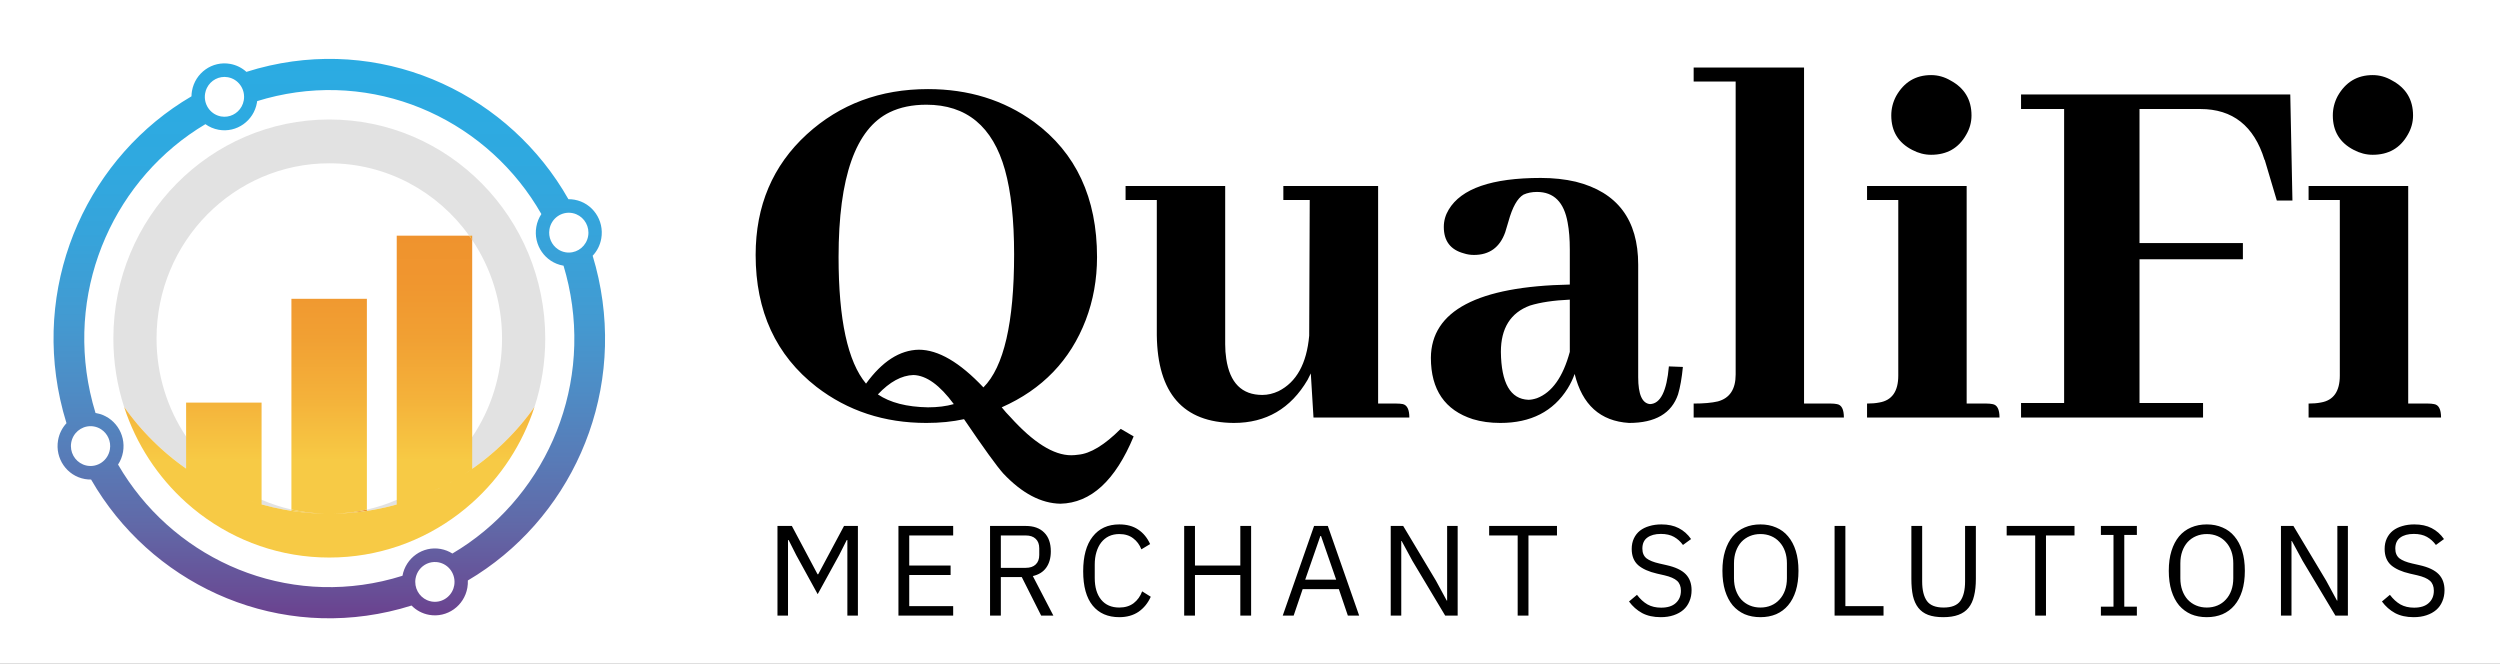
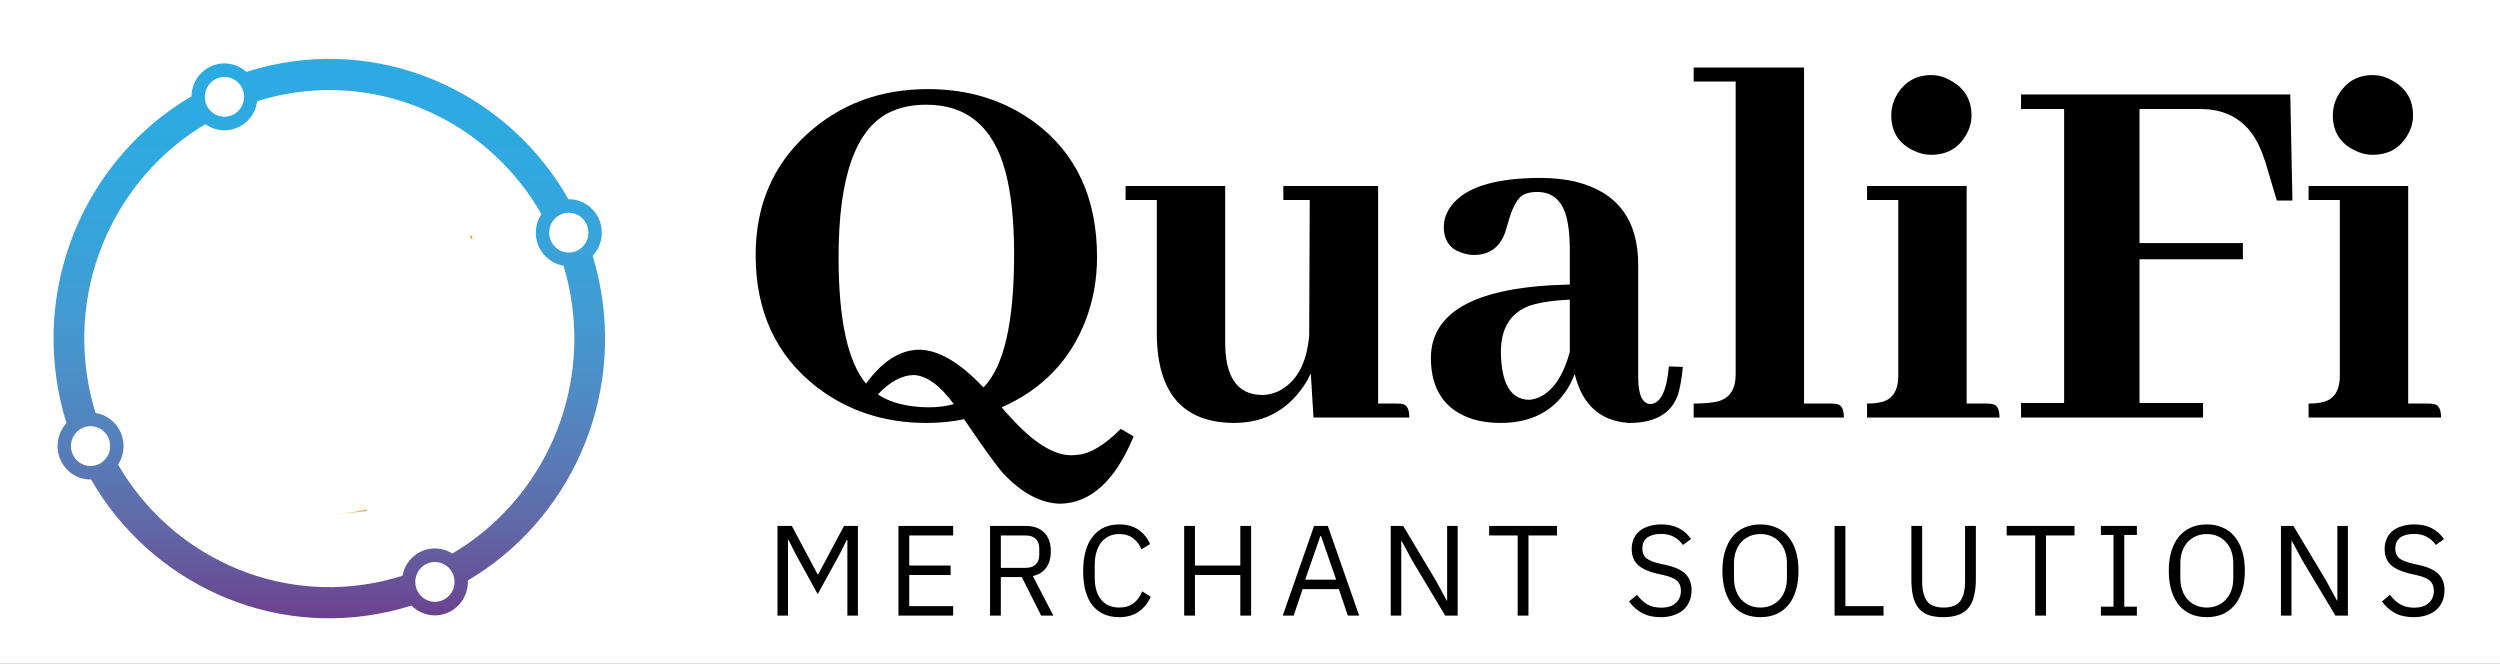
<svg xmlns="http://www.w3.org/2000/svg" width="467" height="124" viewBox="0 0 467 124" fill="none">
  <rect x="0" y="0" width="467" height="124" fill="#333333" stroke="none" />
  <g clip-path="url(#clip0_1_2)">
    <rect width="467" height="124" fill="white" />
    <path d="M173.342 16.643C180.919 16.643 187.524 18.688 193.157 22.778C201.003 28.545 204.926 36.961 204.926 48.025C204.926 52.183 204.222 56.106 202.813 59.794C199.93 67.304 194.7 72.736 187.122 76.089C187.659 76.759 188.195 77.363 188.731 77.899C193.023 82.66 196.812 85.041 200.098 85.041C200.5 85.041 200.936 85.007 201.405 84.94C203.685 84.739 206.334 83.13 209.352 80.112L211.766 81.52C208.346 89.769 203.786 93.96 198.086 94.094C194.465 94.027 190.911 92.149 187.424 88.461C186.217 87.12 183.769 83.733 180.081 78.302C177.935 78.771 175.588 79.006 173.04 79.006C165.194 79.006 158.354 76.759 152.521 72.267C144.943 66.366 141.154 58.151 141.154 47.623C141.154 38.436 144.34 30.926 150.71 25.092C156.879 19.459 164.423 16.643 173.342 16.643ZM171.632 65.326C175.253 65.326 179.276 67.673 183.702 72.367C187.524 68.545 189.436 60.263 189.436 47.523C189.436 41.085 188.866 35.821 187.726 31.73C185.446 23.616 180.55 19.56 173.04 19.56C170.425 19.56 168.145 20.029 166.2 20.968C159.83 24.052 156.645 33.072 156.645 48.025C156.645 59.693 158.354 67.573 161.774 71.663C164.792 67.505 168.078 65.393 171.632 65.326ZM173.342 76.089C175.152 76.089 176.762 75.888 178.17 75.485C175.555 71.931 173.04 70.121 170.626 70.054C168.413 70.121 166.2 71.328 163.987 73.675C166.267 75.217 169.385 76.022 173.342 76.089ZM260.852 75.385C261.321 75.385 261.723 75.418 262.059 75.485C262.863 75.686 263.266 76.525 263.266 78H245.361L244.858 69.752C244.657 70.154 244.456 70.557 244.255 70.959C241.103 76.324 236.51 79.006 230.475 79.006C221.02 78.939 216.225 73.474 216.091 62.61V37.363H210.257V34.748H228.865V64.32C228.865 65.259 228.932 66.164 229.066 67.036C229.737 71.529 231.983 73.775 235.806 73.775C236.812 73.775 237.817 73.541 238.823 73.071C242.176 71.395 244.087 67.941 244.557 62.711L244.657 37.363H239.729V34.748H257.432V75.385H260.852ZM304.305 79.006C298.94 78.671 295.554 75.62 294.146 69.853C293.81 70.791 293.374 71.697 292.838 72.568C290.156 76.86 285.965 79.006 280.265 79.006C278.387 79.006 276.677 78.771 275.135 78.302C269.904 76.625 267.289 72.803 267.289 66.835C267.356 58.05 276.007 53.491 293.24 53.155V46.617C293.24 44.672 293.106 42.996 292.838 41.588C292.167 37.766 290.256 35.855 287.104 35.855C286.166 35.855 285.327 36.022 284.59 36.357C283.45 37.028 282.511 38.704 281.773 41.387C281.505 42.325 281.304 42.996 281.17 43.398C280.164 46.215 278.219 47.623 275.336 47.623C274.665 47.623 274.028 47.523 273.425 47.321C270.944 46.651 269.703 45.008 269.703 42.393C269.703 41.253 270.005 40.18 270.608 39.174C272.955 35.217 278.689 33.239 287.809 33.239C290.156 33.239 292.335 33.474 294.347 33.943C302.125 35.888 306.015 41.051 306.015 49.434V70.456C306.015 73.675 306.752 75.351 308.228 75.485C310.172 75.418 311.346 73.071 311.748 68.444L314.363 68.545C314.162 70.624 313.86 72.334 313.458 73.675C312.251 77.229 309.2 79.006 304.305 79.006ZM285.495 74.681C285.965 74.681 286.501 74.58 287.104 74.379C289.921 73.306 291.966 70.422 293.24 65.728V55.972C290.223 56.106 287.742 56.475 285.797 57.078C282.176 58.419 280.365 61.303 280.365 65.728C280.432 71.562 282.142 74.546 285.495 74.681ZM342.024 75.385C342.427 75.385 342.796 75.418 343.131 75.485C344.003 75.62 344.438 76.458 344.438 78H316.375V75.385C318.253 75.385 319.761 75.251 320.901 74.982C323.114 74.379 324.221 72.703 324.221 69.953V15.234H316.375V12.619H336.995V75.385H342.024ZM371.094 75.385C371.496 75.385 371.865 75.418 372.2 75.485C373.072 75.62 373.508 76.458 373.508 78H348.764V75.385C349.635 75.385 350.407 75.318 351.077 75.184C353.424 74.781 354.598 73.105 354.598 70.154V37.363H348.764V34.748H367.372V75.385H371.094ZM368.277 21.571C368.277 22.845 367.942 24.052 367.271 25.192C365.863 27.674 363.684 28.914 360.733 28.914C359.526 28.914 358.353 28.612 357.213 28.009C354.598 26.668 353.29 24.522 353.29 21.571C353.29 20.297 353.592 19.09 354.195 17.95C355.671 15.335 357.85 14.027 360.733 14.027C362.007 14.027 363.215 14.363 364.354 15.033C366.97 16.441 368.277 18.621 368.277 21.571ZM411.529 78H377.531V75.284H385.578V20.364H377.531V17.648H427.824L428.227 37.464H425.31L423.097 30.02C423.097 29.953 423.063 29.886 422.996 29.819C421.051 23.516 417.062 20.364 411.026 20.364H399.66V45.41H418.973V48.428H399.66V75.284H411.529V78ZM453.574 75.385C453.977 75.385 454.345 75.418 454.681 75.485C455.552 75.62 455.988 76.458 455.988 78H431.244V75.385C432.116 75.385 432.887 75.318 433.558 75.184C435.905 74.781 437.078 73.105 437.078 70.154V37.363H431.244V34.748H449.853V75.385H453.574ZM450.758 21.571C450.758 22.845 450.423 24.052 449.752 25.192C448.344 27.674 446.164 28.914 443.214 28.914C442.007 28.914 440.833 28.612 439.693 28.009C437.078 26.668 435.771 24.522 435.771 21.571C435.771 20.297 436.072 19.09 436.676 17.95C438.151 15.335 440.33 14.027 443.214 14.027C444.488 14.027 445.695 14.363 446.835 15.033C449.45 16.441 450.758 18.621 450.758 21.571Z" fill="black" />
    <path d="M158.288 100.888H158.168L156.752 103.696L152.744 110.992L148.736 103.696L147.32 100.888H147.2V115H145.232V98.248H147.92L152.72 107.272H152.84L157.664 98.248H160.256V115H158.288V100.888ZM167.829 115V98.248H178.053V100.024H169.845V105.64H177.573V107.416H169.845V113.224H178.053V115H167.829ZM186.957 115H184.941V98.248H191.613C193.085 98.248 194.229 98.656 195.045 99.472C195.877 100.288 196.293 101.464 196.293 103C196.293 104.232 196.005 105.248 195.429 106.048C194.869 106.832 194.037 107.352 192.933 107.608L196.773 115H194.493L190.869 107.8H186.957V115ZM191.613 106.072C192.413 106.072 193.029 105.864 193.461 105.448C193.909 105.032 194.133 104.44 194.133 103.672V102.424C194.133 101.656 193.909 101.064 193.461 100.648C193.029 100.232 192.413 100.024 191.613 100.024H186.957V106.072H191.613ZM209.082 115.288C206.954 115.288 205.298 114.568 204.114 113.128C202.93 111.672 202.338 109.536 202.338 106.72C202.338 103.904 202.93 101.744 204.114 100.24C205.298 98.72 206.954 97.96 209.082 97.96C210.49 97.96 211.666 98.28 212.61 98.92C213.57 99.56 214.314 100.464 214.842 101.632L213.21 102.616C212.874 101.752 212.362 101.064 211.674 100.552C210.986 100.024 210.122 99.76 209.082 99.76C208.362 99.76 207.714 99.896 207.138 100.168C206.578 100.44 206.098 100.832 205.698 101.344C205.314 101.84 205.018 102.44 204.81 103.144C204.602 103.832 204.498 104.608 204.498 105.472V107.968C204.498 109.696 204.898 111.048 205.698 112.024C206.498 113 207.626 113.488 209.082 113.488C210.154 113.488 211.05 113.216 211.77 112.672C212.49 112.112 213.018 111.376 213.354 110.464L214.962 111.472C214.434 112.656 213.674 113.592 212.682 114.28C211.69 114.952 210.49 115.288 209.082 115.288ZM231.692 107.416H223.22V115H221.204V98.248H223.22V105.64H231.692V98.248H233.708V115H231.692V107.416ZM251.781 115L250.101 110.056H243.333L241.653 115H239.613L245.469 98.248H248.037L253.893 115H251.781ZM246.765 100.12H246.645L243.813 108.28H249.597L246.765 100.12ZM263.844 104.776L261.828 101.056H261.756V115H259.788V98.248H262.116L268.236 108.472L270.252 112.192H270.324V98.248H272.292V115H269.964L263.844 104.776ZM285.517 100.024V115H283.501V100.024H278.173V98.248H290.845V100.024H285.517ZM310.227 115.288C308.867 115.288 307.707 115.032 306.747 114.52C305.787 113.992 304.971 113.272 304.299 112.36L305.787 111.112C306.379 111.896 307.035 112.496 307.755 112.912C308.475 113.312 309.323 113.512 310.299 113.512C311.499 113.512 312.411 113.224 313.035 112.648C313.675 112.072 313.995 111.304 313.995 110.344C313.995 109.544 313.755 108.928 313.275 108.496C312.795 108.064 312.003 107.72 310.899 107.464L309.531 107.152C307.995 106.8 306.819 106.272 306.003 105.568C305.203 104.848 304.803 103.84 304.803 102.544C304.803 101.808 304.939 101.152 305.211 100.576C305.483 100 305.859 99.52 306.339 99.136C306.835 98.752 307.419 98.464 308.091 98.272C308.779 98.064 309.531 97.96 310.347 97.96C311.611 97.96 312.691 98.192 313.587 98.656C314.499 99.12 315.267 99.8 315.891 100.696L314.379 101.8C313.915 101.16 313.355 100.656 312.699 100.288C312.043 99.92 311.227 99.736 310.251 99.736C309.179 99.736 308.331 99.968 307.707 100.432C307.099 100.88 306.795 101.56 306.795 102.472C306.795 103.272 307.051 103.88 307.563 104.296C308.091 104.696 308.883 105.016 309.939 105.256L311.307 105.568C312.955 105.936 314.147 106.496 314.883 107.248C315.619 108 315.987 109 315.987 110.248C315.987 111.016 315.851 111.712 315.579 112.336C315.323 112.96 314.947 113.488 314.451 113.92C313.955 114.352 313.347 114.688 312.627 114.928C311.923 115.168 311.123 115.288 310.227 115.288ZM328.852 115.288C327.764 115.288 326.78 115.104 325.9 114.736C325.036 114.352 324.292 113.8 323.668 113.08C323.06 112.344 322.588 111.44 322.252 110.368C321.916 109.28 321.748 108.032 321.748 106.624C321.748 105.216 321.916 103.976 322.252 102.904C322.588 101.832 323.06 100.928 323.668 100.192C324.292 99.456 325.036 98.904 325.9 98.536C326.78 98.152 327.764 97.96 328.852 97.96C329.924 97.96 330.9 98.152 331.78 98.536C332.66 98.904 333.404 99.456 334.012 100.192C334.636 100.928 335.116 101.832 335.452 102.904C335.788 103.976 335.956 105.216 335.956 106.624C335.956 108.032 335.788 109.28 335.452 110.368C335.116 111.44 334.636 112.344 334.012 113.08C333.404 113.8 332.66 114.352 331.78 114.736C330.9 115.104 329.924 115.288 328.852 115.288ZM328.852 113.488C329.572 113.488 330.236 113.36 330.844 113.104C331.452 112.848 331.972 112.48 332.404 112C332.852 111.52 333.196 110.944 333.436 110.272C333.676 109.6 333.796 108.848 333.796 108.016V105.232C333.796 104.4 333.676 103.648 333.436 102.976C333.196 102.304 332.852 101.728 332.404 101.248C331.972 100.768 331.452 100.4 330.844 100.144C330.236 99.888 329.572 99.76 328.852 99.76C328.132 99.76 327.468 99.888 326.86 100.144C326.252 100.4 325.724 100.768 325.276 101.248C324.844 101.728 324.508 102.304 324.268 102.976C324.028 103.648 323.908 104.4 323.908 105.232V108.016C323.908 108.848 324.028 109.6 324.268 110.272C324.508 110.944 324.844 111.52 325.276 112C325.724 112.48 326.252 112.848 326.86 113.104C327.468 113.36 328.132 113.488 328.852 113.488ZM342.7 115V98.248H344.716V113.224H351.844V115H342.7ZM359.06 98.248V108.616C359.06 110.216 359.356 111.432 359.948 112.264C360.54 113.08 361.58 113.488 363.068 113.488C364.556 113.488 365.596 113.08 366.188 112.264C366.78 111.432 367.076 110.216 367.076 108.616V98.248H369.092V108.136C369.092 109.352 368.98 110.408 368.756 111.304C368.548 112.2 368.204 112.944 367.724 113.536C367.244 114.128 366.612 114.568 365.828 114.856C365.06 115.144 364.116 115.288 362.996 115.288C361.876 115.288 360.932 115.144 360.164 114.856C359.412 114.568 358.804 114.128 358.34 113.536C357.876 112.944 357.54 112.2 357.332 111.304C357.14 110.408 357.044 109.352 357.044 108.136V98.248H359.06ZM382.19 100.024V115H380.174V100.024H374.846V98.248H387.518V100.024H382.19ZM392.448 115V113.32H394.8V99.928H392.448V98.248H399.168V99.928H396.816V113.32H399.168V115H392.448ZM412.233 115.288C411.145 115.288 410.161 115.104 409.281 114.736C408.417 114.352 407.673 113.8 407.049 113.08C406.441 112.344 405.969 111.44 405.633 110.368C405.297 109.28 405.129 108.032 405.129 106.624C405.129 105.216 405.297 103.976 405.633 102.904C405.969 101.832 406.441 100.928 407.049 100.192C407.673 99.456 408.417 98.904 409.281 98.536C410.161 98.152 411.145 97.96 412.233 97.96C413.305 97.96 414.281 98.152 415.161 98.536C416.041 98.904 416.785 99.456 417.393 100.192C418.017 100.928 418.497 101.832 418.833 102.904C419.169 103.976 419.337 105.216 419.337 106.624C419.337 108.032 419.169 109.28 418.833 110.368C418.497 111.44 418.017 112.344 417.393 113.08C416.785 113.8 416.041 114.352 415.161 114.736C414.281 115.104 413.305 115.288 412.233 115.288ZM412.233 113.488C412.953 113.488 413.617 113.36 414.225 113.104C414.833 112.848 415.353 112.48 415.785 112C416.233 111.52 416.577 110.944 416.817 110.272C417.057 109.6 417.177 108.848 417.177 108.016V105.232C417.177 104.4 417.057 103.648 416.817 102.976C416.577 102.304 416.233 101.728 415.785 101.248C415.353 100.768 414.833 100.4 414.225 100.144C413.617 99.888 412.953 99.76 412.233 99.76C411.513 99.76 410.849 99.888 410.241 100.144C409.633 100.4 409.105 100.768 408.657 101.248C408.225 101.728 407.889 102.304 407.649 102.976C407.409 103.648 407.289 104.4 407.289 105.232V108.016C407.289 108.848 407.409 109.6 407.649 110.272C407.889 110.944 408.225 111.52 408.657 112C409.105 112.48 409.633 112.848 410.241 113.104C410.849 113.36 411.513 113.488 412.233 113.488ZM430.138 104.776L428.122 101.056H428.05V115H426.082V98.248H428.41L434.53 108.472L436.546 112.192H436.618V98.248H438.586V115H436.258L430.138 104.776ZM450.874 115.288C449.514 115.288 448.354 115.032 447.394 114.52C446.434 113.992 445.618 113.272 444.946 112.36L446.434 111.112C447.026 111.896 447.682 112.496 448.402 112.912C449.122 113.312 449.97 113.512 450.946 113.512C452.146 113.512 453.058 113.224 453.682 112.648C454.322 112.072 454.642 111.304 454.642 110.344C454.642 109.544 454.402 108.928 453.922 108.496C453.442 108.064 452.65 107.72 451.546 107.464L450.178 107.152C448.642 106.8 447.466 106.272 446.65 105.568C445.85 104.848 445.45 103.84 445.45 102.544C445.45 101.808 445.586 101.152 445.858 100.576C446.13 100 446.506 99.52 446.986 99.136C447.482 98.752 448.066 98.464 448.738 98.272C449.426 98.064 450.178 97.96 450.994 97.96C452.258 97.96 453.338 98.192 454.234 98.656C455.146 99.12 455.914 99.8 456.538 100.696L455.026 101.8C454.562 101.16 454.002 100.656 453.346 100.288C452.69 99.92 451.874 99.736 450.898 99.736C449.826 99.736 448.978 99.968 448.354 100.432C447.746 100.88 447.442 101.56 447.442 102.472C447.442 103.272 447.698 103.88 448.21 104.296C448.738 104.696 449.53 105.016 450.586 105.256L451.954 105.568C453.602 105.936 454.794 106.496 455.53 107.248C456.266 108 456.634 109 456.634 110.248C456.634 111.016 456.498 111.712 456.226 112.336C455.97 112.96 455.594 113.488 455.098 113.92C454.602 114.352 453.994 114.688 453.274 114.928C452.57 115.168 451.77 115.288 450.874 115.288Z" fill="black" />
-     <path fill-rule="evenodd" clip-rule="evenodd" d="M101.853 63.236C101.853 67.701 101.15 72 99.843 76.022C99.662 76.277 99.478 76.531 99.289 76.783C99.251 76.838 99.209 76.893 99.168 76.948C98.989 77.187 98.811 77.426 98.627 77.662C98.622 77.67 98.617 77.675 98.611 77.68C98.407 77.945 98.198 78.208 97.985 78.468C97.978 78.483 97.967 78.496 97.954 78.507C97.755 78.756 97.551 79.003 97.344 79.247C97.157 79.468 96.971 79.682 96.782 79.898C96.692 80.003 96.599 80.108 96.506 80.21C96.322 80.418 96.136 80.625 95.947 80.827C95.765 81.024 95.579 81.221 95.393 81.415C95.284 81.53 95.173 81.646 95.062 81.758C94.707 82.126 94.345 82.483 93.978 82.837C93.869 82.942 93.76 83.044 93.652 83.146C93.269 83.509 92.881 83.863 92.488 84.209C92.381 84.306 92.276 84.398 92.167 84.49C91.874 84.744 91.579 84.994 91.282 85.24C91.134 85.361 90.987 85.482 90.837 85.602C90.552 85.833 90.265 86.059 89.972 86.285C89.877 86.356 89.781 86.429 89.683 86.503C89.497 86.644 89.311 86.783 89.122 86.92C89.055 86.972 88.985 87.022 88.915 87.072C88.69 87.235 88.462 87.397 88.234 87.555C88.224 87.563 88.216 87.568 88.206 87.576C87.939 87.76 87.673 87.943 87.404 88.122C87.3 88.192 87.194 88.26 87.088 88.332C86.922 88.439 86.757 88.546 86.589 88.654C86.317 88.827 86.04 89.001 85.763 89.169C85.487 89.337 85.207 89.502 84.928 89.665C84.646 89.827 84.364 89.987 84.079 90.145C83.874 90.258 83.668 90.37 83.461 90.48C83.438 90.493 83.417 90.504 83.394 90.517C83.311 90.562 83.226 90.607 83.14 90.651C82.972 90.741 82.801 90.827 82.63 90.914C82.569 90.945 82.506 90.977 82.444 91.008C82.405 91.029 82.364 91.05 82.323 91.069C82.312 91.074 82.299 91.079 82.289 91.084C82.074 91.192 81.859 91.297 81.642 91.399C81.56 91.444 81.474 91.483 81.389 91.52C81.159 91.63 80.928 91.738 80.695 91.843C80.659 91.859 80.623 91.877 80.587 91.89C80.312 92.016 80.036 92.134 79.759 92.255C79.736 92.263 79.712 92.273 79.689 92.284C79.4 92.407 79.105 92.527 78.812 92.646C78.802 92.649 78.792 92.651 78.784 92.656C78.478 92.777 78.173 92.895 77.865 93.01C77.862 93.01 77.858 93.013 77.855 93.016C77.244 93.244 76.624 93.46 76 93.664C75.376 93.866 74.745 94.058 74.109 94.236V94.239C73.881 94.302 73.653 94.365 73.426 94.425C73.198 94.486 72.968 94.546 72.737 94.601C72.508 94.658 72.277 94.714 72.047 94.766C71.584 94.874 71.121 94.973 70.653 95.065C70.42 95.112 70.184 95.157 69.949 95.199C69.714 95.244 69.478 95.283 69.243 95.323C69.007 95.362 68.772 95.399 68.534 95.435C68.407 95.454 68.283 95.472 68.156 95.49C68.029 95.509 67.905 95.527 67.778 95.543C67.672 95.559 67.566 95.572 67.46 95.585C67.261 95.612 67.061 95.635 66.859 95.659C66.725 95.674 66.591 95.687 66.456 95.703H66.435C66.334 95.716 66.233 95.727 66.13 95.735C66.089 95.74 66.044 95.745 66.001 95.748C65.884 95.761 65.768 95.771 65.651 95.779C65.608 95.784 65.561 95.79 65.514 95.792C65.507 95.795 65.496 95.795 65.486 95.795C65.393 95.803 65.297 95.811 65.201 95.816C65.141 95.824 65.085 95.829 65.025 95.832C65.012 95.835 65.002 95.835 64.989 95.835C64.96 95.837 64.935 95.84 64.906 95.84C64.746 95.853 64.583 95.864 64.422 95.871C64.376 95.877 64.329 95.879 64.28 95.882C64.169 95.889 64.055 95.895 63.941 95.9C63.713 95.913 63.483 95.924 63.255 95.931C62.966 95.942 62.676 95.949 62.384 95.955C64.49 95.897 66.546 95.638 68.533 95.189C70.463 94.756 72.329 94.147 74.109 93.378C79.852 90.909 84.742 86.799 88.206 81.63C91.727 76.388 93.784 70.056 93.784 63.236C93.784 56.413 91.727 50.076 88.206 44.834C88.022 44.558 87.834 44.285 87.64 44.018C81.774 35.828 72.259 30.504 61.514 30.504C43.691 30.504 29.242 45.157 29.242 63.236C29.242 70.019 31.278 76.322 34.765 81.549C38.225 86.74 43.114 90.87 48.863 93.355C50.643 94.126 52.508 94.74 54.436 95.176C56.441 95.632 58.518 95.897 60.645 95.955C58.539 95.919 56.467 95.74 54.436 95.428C53.962 95.357 53.489 95.278 53.02 95.189C52.811 95.15 52.604 95.11 52.394 95.068C52.221 95.034 52.048 94.997 51.874 94.96C51.732 94.932 51.592 94.9 51.452 94.869C51.207 94.814 50.961 94.758 50.715 94.701C50.568 94.667 50.418 94.63 50.27 94.593C50.037 94.536 49.807 94.475 49.574 94.415C49.569 94.415 49.561 94.412 49.556 94.412C49.553 94.409 49.553 94.409 49.551 94.409C49.408 94.37 49.266 94.333 49.122 94.294C49.096 94.286 49.07 94.278 49.041 94.27H49.039C48.979 94.254 48.92 94.239 48.863 94.223V94.218C46.312 93.502 43.849 92.573 41.495 91.455C40.913 91.179 40.341 90.891 39.774 90.591C39.738 90.573 39.705 90.557 39.673 90.539C39.43 90.41 39.19 90.279 38.949 90.148C38.724 90.022 38.501 89.896 38.279 89.768C38.206 89.728 38.134 89.686 38.064 89.644C38.028 89.626 37.994 89.605 37.958 89.581C37.93 89.565 37.901 89.55 37.875 89.534C37.679 89.418 37.485 89.303 37.291 89.185C37.231 89.151 37.174 89.114 37.117 89.08C36.872 88.927 36.626 88.773 36.383 88.618C36.354 88.599 36.326 88.581 36.3 88.565C36.088 88.429 35.878 88.292 35.669 88.151C35.594 88.104 35.521 88.054 35.449 88.004C35.389 87.964 35.33 87.925 35.273 87.886C35.102 87.77 34.934 87.655 34.766 87.537C34.435 87.306 34.106 87.07 33.783 86.828C33.597 86.694 33.413 86.555 33.229 86.414C33.162 86.364 33.094 86.311 33.027 86.261C32.792 86.08 32.559 85.897 32.326 85.71C32.311 85.697 32.293 85.684 32.277 85.671C32.021 85.463 31.765 85.256 31.514 85.044C31.258 84.834 31.007 84.616 30.756 84.398C30.728 84.372 30.702 84.351 30.676 84.327C30.487 84.16 30.298 83.994 30.112 83.823C30.045 83.763 29.98 83.705 29.913 83.645C29.68 83.43 29.449 83.215 29.222 82.997C28.974 82.763 28.731 82.525 28.487 82.283C28.221 82.018 27.959 81.751 27.698 81.48C27.486 81.257 27.274 81.034 27.064 80.806C26.901 80.63 26.738 80.452 26.578 80.27C26.474 80.155 26.371 80.04 26.273 79.924C26.081 79.709 25.892 79.489 25.706 79.271C25.698 79.263 25.693 79.255 25.685 79.247C25.471 78.993 25.261 78.738 25.052 78.478C24.834 78.214 24.622 77.943 24.412 77.673C24.203 77.403 23.996 77.132 23.794 76.857C23.794 76.857 23.789 76.854 23.791 76.852C23.585 76.579 23.385 76.301 23.186 76.023C21.882 72 21.176 67.702 21.176 63.236C21.176 40.638 39.237 22.322 61.514 22.322C83.793 22.322 101.853 40.637 101.853 63.236Z" fill="#E2E2E2" />
    <path fill-rule="evenodd" clip-rule="evenodd" d="M51.873 94.961C52.255 95.041 52.637 95.118 53.021 95.188C52.637 95.117 52.255 95.041 51.873 94.961Z" fill="url(#paint0_linear_1_2)" />
    <path fill-rule="evenodd" clip-rule="evenodd" d="M49.123 94.293C49.271 94.336 49.419 94.379 49.567 94.421C49.419 94.379 49.271 94.336 49.123 94.293Z" fill="url(#paint1_linear_1_2)" />
    <path fill-rule="evenodd" clip-rule="evenodd" d="M48.863 94.219C48.953 94.245 49.042 94.273 49.132 94.299C49.042 94.273 48.953 94.249 48.863 94.223V94.219Z" fill="url(#paint2_linear_1_2)" />
    <path fill-rule="evenodd" clip-rule="evenodd" d="M51.454 94.868C51.599 94.902 51.743 94.939 51.888 94.971C51.743 94.938 51.599 94.902 51.454 94.868Z" fill="url(#paint3_linear_1_2)" />
-     <path fill-rule="evenodd" clip-rule="evenodd" d="M53.021 95.188C53.489 95.275 53.963 95.353 54.436 95.427C53.962 95.356 53.489 95.277 53.021 95.188Z" fill="url(#paint4_linear_1_2)" />
-     <path fill-rule="evenodd" clip-rule="evenodd" d="M54.436 95.175C56.441 95.632 58.519 95.896 60.645 95.954C58.539 95.918 56.467 95.739 54.436 95.427V95.175Z" fill="url(#paint5_linear_1_2)" />
    <path fill-rule="evenodd" clip-rule="evenodd" d="M68.534 95.188V95.434C66.523 95.739 64.469 95.917 62.384 95.954C64.49 95.896 66.547 95.637 68.534 95.188Z" fill="url(#paint6_linear_1_2)" />
    <path fill-rule="evenodd" clip-rule="evenodd" d="M68.533 95.447C68.77 95.407 69.007 95.366 69.243 95.322C69.007 95.366 68.772 95.407 68.533 95.448V95.447Z" fill="url(#paint7_linear_1_2)" />
    <path fill-rule="evenodd" clip-rule="evenodd" d="M88.206 44.017V44.833C88.023 44.557 87.834 44.284 87.64 44.017H88.206Z" fill="url(#paint8_linear_1_2)" />
-     <path fill-rule="evenodd" clip-rule="evenodd" d="M99.289 76.783C99.251 76.838 99.209 76.893 99.168 76.948C98.989 77.187 98.811 77.426 98.627 77.662C98.622 77.67 98.617 77.675 98.611 77.68C98.407 77.946 98.198 78.208 97.985 78.468C97.978 78.483 97.968 78.496 97.954 78.507C97.755 78.756 97.551 79.003 97.344 79.247C97.158 79.468 96.971 79.683 96.782 79.898C96.692 80.003 96.599 80.108 96.506 80.21C96.322 80.418 96.136 80.625 95.947 80.827C95.766 81.024 95.579 81.221 95.393 81.415C95.284 81.53 95.173 81.646 95.062 81.758C94.707 82.126 94.346 82.483 93.978 82.837C93.869 82.942 93.76 83.044 93.652 83.147C93.269 83.509 92.881 83.863 92.488 84.209C92.381 84.306 92.276 84.398 92.167 84.49C91.874 84.744 91.58 84.994 91.282 85.24C91.134 85.361 90.987 85.482 90.837 85.603C90.552 85.833 90.265 86.059 89.973 86.285C89.877 86.356 89.781 86.429 89.683 86.503C89.497 86.644 89.311 86.783 89.122 86.92C89.055 86.972 88.985 87.022 88.915 87.072C88.69 87.235 88.462 87.397 88.234 87.555C88.224 87.563 88.216 87.568 88.206 87.576C87.939 87.76 87.673 87.943 87.404 88.122C87.213 88.25 87.019 88.375 86.825 88.5C87.29 88.199 87.752 87.892 88.206 87.576V81.63V44.833C88.022 44.558 87.833 44.285 87.639 44.017H74.109V93.377V94.233C74.18 94.213 74.253 94.193 74.325 94.172C74.252 94.193 74.181 94.215 74.109 94.236V94.233C73.881 94.297 73.655 94.364 73.425 94.424C73.198 94.485 72.968 94.545 72.737 94.6C72.507 94.658 72.277 94.713 72.047 94.765C71.584 94.873 71.121 94.973 70.652 95.065C70.42 95.115 70.184 95.159 69.949 95.198C69.713 95.243 69.478 95.285 69.242 95.322C67.007 95.697 64.715 95.912 62.384 95.954C64.49 95.897 66.547 95.637 68.534 95.188V55.812H54.436V95.175C56.441 95.632 58.519 95.896 60.646 95.954C58.539 95.918 56.467 95.739 54.436 95.427C53.963 95.356 53.489 95.277 53.021 95.188C50.325 94.692 47.712 93.959 45.197 93.019C46.397 93.467 47.62 93.868 48.863 94.217V93.354V75.201H34.766V81.549V87.537C34.435 87.306 34.107 87.07 33.783 86.828C33.597 86.694 33.413 86.555 33.23 86.414C33.162 86.364 33.095 86.311 33.028 86.261C32.792 86.081 32.559 85.897 32.327 85.71C32.311 85.697 32.293 85.684 32.277 85.671C32.021 85.466 31.765 85.256 31.514 85.044C31.258 84.834 31.007 84.616 30.756 84.398C30.728 84.372 30.702 84.351 30.676 84.327C30.485 84.162 30.298 83.994 30.112 83.824C30.045 83.763 29.98 83.705 29.913 83.645C29.68 83.433 29.45 83.217 29.222 82.997C28.974 82.763 28.731 82.525 28.488 82.283C28.221 82.018 27.96 81.751 27.699 81.48C27.484 81.257 27.272 81.031 27.065 80.806C26.899 80.628 26.739 80.452 26.578 80.271C26.475 80.155 26.371 80.04 26.273 79.924C26.079 79.709 25.892 79.491 25.706 79.271C25.698 79.263 25.693 79.255 25.686 79.247C25.471 78.993 25.259 78.738 25.052 78.478C24.835 78.214 24.622 77.943 24.413 77.673C24.203 77.403 23.996 77.132 23.794 76.857C23.794 76.857 23.789 76.854 23.792 76.852C23.585 76.579 23.383 76.301 23.186 76.023C25.44 82.979 29.483 89.111 34.766 93.861C35.594 94.606 36.453 95.317 37.341 95.991C44.078 101.114 52.447 104.149 61.515 104.149C70.583 104.149 78.953 101.114 85.69 95.991C86.556 95.333 87.395 94.64 88.207 93.913C93.516 89.156 97.58 83.005 99.844 76.022C99.662 76.277 99.479 76.531 99.289 76.783ZM45.02 92.953C44.761 92.855 44.501 92.755 44.243 92.652C44.502 92.755 44.761 92.855 45.02 92.953ZM44.023 92.563C43.299 92.269 42.584 91.959 41.878 91.631C42.584 91.959 43.299 92.27 44.023 92.563ZM41.338 91.377C41.191 91.307 41.045 91.235 40.898 91.163C41.044 91.235 41.191 91.306 41.338 91.377ZM37.991 89.6C37.929 89.564 37.867 89.528 37.805 89.491C37.829 89.505 37.852 89.52 37.876 89.533C37.902 89.549 37.93 89.565 37.959 89.581C37.969 89.588 37.98 89.593 37.991 89.6ZM35.669 88.15C35.769 88.218 35.871 88.283 35.972 88.35C35.87 88.283 35.767 88.216 35.666 88.149C35.667 88.149 35.668 88.15 35.669 88.15ZM36.912 88.95C36.833 88.901 36.754 88.851 36.676 88.801C36.755 88.851 36.833 88.901 36.912 88.95ZM79.921 92.183C80.143 92.087 80.366 91.991 80.587 91.89C80.601 91.885 80.616 91.877 80.63 91.871C80.395 91.977 80.158 92.081 79.921 92.183ZM82.323 91.068C82.098 91.181 81.87 91.291 81.643 91.399C81.56 91.443 81.475 91.483 81.389 91.519C81.186 91.616 80.983 91.711 80.779 91.803C81.308 91.563 81.833 91.313 82.352 91.054C82.342 91.059 82.333 91.064 82.323 91.068ZM82.584 90.937C82.77 90.842 82.957 90.748 83.141 90.651C83.142 90.651 83.143 90.65 83.144 90.65C82.958 90.746 82.771 90.841 82.584 90.937ZM84.08 90.145C83.9 90.244 83.721 90.341 83.541 90.438C84 90.191 84.456 89.938 84.908 89.677C84.632 89.835 84.357 89.991 84.08 90.145Z" fill="url(#paint9_linear_1_2)" />
    <path fill-rule="evenodd" clip-rule="evenodd" d="M73.426 94.424C73.654 94.364 73.881 94.3 74.109 94.237V94.238C73.881 94.301 73.653 94.364 73.426 94.424Z" fill="url(#paint10_linear_1_2)" />
    <path fill-rule="evenodd" clip-rule="evenodd" d="M111.797 51.945C111.487 50.528 111.123 49.135 110.709 47.773C111.523 46.912 112.099 45.806 112.319 44.546C112.911 41.146 110.672 37.905 107.322 37.306C106.938 37.237 106.553 37.207 106.177 37.209C95.254 17.932 72.896 7.183 50.368 12.249C48.893 12.581 47.445 12.973 46.03 13.426C45.204 12.677 44.168 12.145 42.998 11.935C39.648 11.335 36.451 13.606 35.859 17.003C35.802 17.337 35.769 17.668 35.767 17.995C16.805 29.086 6.242 51.737 11.232 74.556C11.566 76.085 11.963 77.586 12.42 79.052C11.627 79.907 11.06 81.001 10.845 82.244C10.256 85.642 12.492 88.884 15.845 89.482C16.239 89.553 16.631 89.583 17.015 89.575C27.994 108.675 50.246 119.292 72.662 114.25C74.094 113.928 75.499 113.549 76.875 113.113C77.738 113.994 78.869 114.622 80.167 114.855C83.519 115.452 86.713 113.184 87.305 109.784C87.385 109.328 87.412 108.875 87.395 108.43C106.274 97.309 116.774 74.711 111.797 51.945ZM106.888 39.796C107.157 39.844 107.415 39.923 107.659 40.024V40.027C109.211 40.677 110.167 42.356 109.863 44.105C109.823 44.331 109.766 44.548 109.688 44.756C109.086 46.409 107.387 47.439 105.615 47.123C105.103 47.032 104.634 46.837 104.227 46.563V46.561C103.057 45.776 102.39 44.34 102.635 42.85C102.635 42.837 102.637 42.827 102.64 42.814C102.992 40.791 104.894 39.439 106.888 39.796ZM38.647 16.431C39.351 14.993 40.926 14.133 42.566 14.426C42.698 14.449 42.825 14.479 42.95 14.517C44.727 15.036 45.868 16.846 45.539 18.735C45.466 19.157 45.324 19.55 45.129 19.904H45.127C44.39 21.246 42.867 22.035 41.29 21.752C41.218 21.739 41.148 21.724 41.078 21.706C39.201 21.256 37.978 19.393 38.318 17.444C38.38 17.081 38.492 16.742 38.644 16.431H38.647ZM16.276 86.991C16.009 86.943 15.752 86.867 15.512 86.766V86.763C13.957 86.115 12.999 84.434 13.304 82.683C13.341 82.472 13.393 82.267 13.463 82.072C14.052 80.396 15.765 79.348 17.552 79.665C18.048 79.754 18.505 79.941 18.904 80.204C20.092 80.984 20.774 82.427 20.532 83.928V83.93C20.529 83.946 20.527 83.959 20.524 83.973C20.172 85.996 18.27 87.348 16.276 86.991ZM80.601 112.361C80.309 112.308 80.029 112.222 79.767 112.106C78.252 111.435 77.326 109.779 77.626 108.053C77.733 107.44 77.983 106.888 78.334 106.427C79.076 105.45 80.276 104.883 81.549 104.995H81.552C81.659 105.005 81.767 105.02 81.874 105.038C83.868 105.392 85.199 107.321 84.85 109.344C84.814 109.538 84.767 109.726 84.707 109.905C84.132 111.61 82.403 112.683 80.601 112.361ZM84.505 103.4C83.853 102.985 83.112 102.689 82.308 102.544C78.976 101.947 75.799 104.187 75.182 107.554C73.954 107.942 72.699 108.281 71.421 108.57C51.553 113.035 31.833 103.666 22.052 86.781C22.509 86.087 22.83 85.287 22.983 84.414C23.572 81.017 21.335 77.774 17.983 77.174C17.938 77.167 17.891 77.159 17.846 77.152C17.456 75.894 17.12 74.61 16.833 73.299C12.425 53.125 21.69 33.104 38.37 23.193C39.089 23.71 39.932 24.079 40.858 24.244C44.208 24.844 47.405 22.573 47.997 19.176C48.014 19.079 48.026 18.983 48.039 18.887C49.205 18.525 50.395 18.206 51.608 17.932C71.58 13.442 91.4 22.934 101.129 39.984C100.668 40.683 100.336 41.491 100.183 42.374C99.592 45.774 101.831 49.014 105.18 49.614C105.21 49.619 105.238 49.624 105.267 49.627C105.619 50.796 105.931 51.989 106.196 53.204C110.619 73.438 101.282 93.52 84.505 103.4Z" fill="url(#paint11_linear_1_2)" />
  </g>
  <defs>
    <linearGradient id="paint0_linear_1_2" x1="51.874" y1="95.074" x2="53.021" y2="95.074" gradientUnits="userSpaceOnUse">
      <stop offset="0.306" stop-color="#F7CA45" />
      <stop offset="0.309" stop-color="#F7C944" />
      <stop offset="0.5" stop-color="#F4B13A" />
      <stop offset="0.683" stop-color="#F1A033" />
      <stop offset="0.854" stop-color="#F0962F" />
      <stop offset="1" stop-color="#EF932E" />
    </linearGradient>
    <linearGradient id="paint1_linear_1_2" x1="49.123" y1="94.357" x2="49.568" y2="94.357" gradientUnits="userSpaceOnUse">
      <stop offset="0.306" stop-color="#F7CA45" />
      <stop offset="0.309" stop-color="#F7C944" />
      <stop offset="0.5" stop-color="#F4B13A" />
      <stop offset="0.683" stop-color="#F1A033" />
      <stop offset="0.854" stop-color="#F0962F" />
      <stop offset="1" stop-color="#EF932E" />
    </linearGradient>
    <linearGradient id="paint2_linear_1_2" x1="48.863" y1="94.259" x2="49.132" y2="94.259" gradientUnits="userSpaceOnUse">
      <stop offset="0.306" stop-color="#F7CA45" />
      <stop offset="0.309" stop-color="#F7C944" />
      <stop offset="0.5" stop-color="#F4B13A" />
      <stop offset="0.683" stop-color="#F1A033" />
      <stop offset="0.854" stop-color="#F0962F" />
      <stop offset="1" stop-color="#EF932E" />
    </linearGradient>
    <linearGradient id="paint3_linear_1_2" x1="51.454" y1="94.92" x2="51.888" y2="94.92" gradientUnits="userSpaceOnUse">
      <stop offset="0.306" stop-color="#F7CA45" />
      <stop offset="0.309" stop-color="#F7C944" />
      <stop offset="0.5" stop-color="#F4B13A" />
      <stop offset="0.683" stop-color="#F1A033" />
      <stop offset="0.854" stop-color="#F0962F" />
      <stop offset="1" stop-color="#EF932E" />
    </linearGradient>
    <linearGradient id="paint4_linear_1_2" x1="53.021" y1="95.308" x2="54.436" y2="95.308" gradientUnits="userSpaceOnUse">
      <stop offset="0.306" stop-color="#F7CA45" />
      <stop offset="0.309" stop-color="#F7C944" />
      <stop offset="0.5" stop-color="#F4B13A" />
      <stop offset="0.683" stop-color="#F1A033" />
      <stop offset="0.854" stop-color="#F0962F" />
      <stop offset="1" stop-color="#EF932E" />
    </linearGradient>
    <linearGradient id="paint5_linear_1_2" x1="54.436" y1="95.565" x2="60.645" y2="95.565" gradientUnits="userSpaceOnUse">
      <stop offset="0.306" stop-color="#F7CA45" />
      <stop offset="0.309" stop-color="#F7C944" />
      <stop offset="0.5" stop-color="#F4B13A" />
      <stop offset="0.683" stop-color="#F1A033" />
      <stop offset="0.854" stop-color="#F0962F" />
      <stop offset="1" stop-color="#EF932E" />
    </linearGradient>
    <linearGradient id="paint6_linear_1_2" x1="62.384" y1="95.571" x2="68.534" y2="95.571" gradientUnits="userSpaceOnUse">
      <stop offset="0.306" stop-color="#F7CA45" />
      <stop offset="0.309" stop-color="#F7C944" />
      <stop offset="0.5" stop-color="#F4B13A" />
      <stop offset="0.683" stop-color="#F1A033" />
      <stop offset="0.854" stop-color="#F0962F" />
      <stop offset="1" stop-color="#EF932E" />
    </linearGradient>
    <linearGradient id="paint7_linear_1_2" x1="68.534" y1="95.385" x2="69.243" y2="95.385" gradientUnits="userSpaceOnUse">
      <stop offset="0.306" stop-color="#F7CA45" />
      <stop offset="0.309" stop-color="#F7C944" />
      <stop offset="0.5" stop-color="#F4B13A" />
      <stop offset="0.683" stop-color="#F1A033" />
      <stop offset="0.854" stop-color="#F0962F" />
      <stop offset="1" stop-color="#EF932E" />
    </linearGradient>
    <linearGradient id="paint8_linear_1_2" x1="87.64" y1="44.425" x2="88.206" y2="44.425" gradientUnits="userSpaceOnUse">
      <stop offset="0.306" stop-color="#F7CA45" />
      <stop offset="0.309" stop-color="#F7C944" />
      <stop offset="0.5" stop-color="#F4B13A" />
      <stop offset="0.683" stop-color="#F1A033" />
      <stop offset="0.854" stop-color="#F0962F" />
      <stop offset="1" stop-color="#EF932E" />
    </linearGradient>
    <linearGradient id="paint9_linear_1_2" x1="61.515" y1="104.149" x2="61.515" y2="44.017" gradientUnits="userSpaceOnUse">
      <stop offset="0.306" stop-color="#F7CA45" />
      <stop offset="0.309" stop-color="#F7C944" />
      <stop offset="0.5" stop-color="#F4B13A" />
      <stop offset="0.683" stop-color="#F1A033" />
      <stop offset="0.854" stop-color="#F0962F" />
      <stop offset="1" stop-color="#EF932E" />
    </linearGradient>
    <linearGradient id="paint10_linear_1_2" x1="73.426" y1="94.33" x2="74.109" y2="94.33" gradientUnits="userSpaceOnUse">
      <stop offset="0.306" stop-color="#F7CA45" />
      <stop offset="0.309" stop-color="#F7C944" />
      <stop offset="0.5" stop-color="#F4B13A" />
      <stop offset="0.683" stop-color="#F1A033" />
      <stop offset="0.854" stop-color="#F0962F" />
      <stop offset="1" stop-color="#EF932E" />
    </linearGradient>
    <linearGradient id="paint11_linear_1_2" x1="61.514" y1="11" x2="61.514" y2="115.499" gradientUnits="userSpaceOnUse">
      <stop stop-color="#2BABE2" />
      <stop offset="0.18" stop-color="#2FA9E0" />
      <stop offset="0.327" stop-color="#37A3DA" />
      <stop offset="0.463" stop-color="#439AD1" />
      <stop offset="0.592" stop-color="#4E8CC5" />
      <stop offset="0.716" stop-color="#587BB7" />
      <stop offset="0.837" stop-color="#6168A7" />
      <stop offset="0.952" stop-color="#684E96" />
      <stop offset="1" stop-color="#6B408E" />
    </linearGradient>
    <clipPath id="clip0_1_2">
      <rect width="467" height="124" fill="white" />
    </clipPath>
  </defs>
</svg>